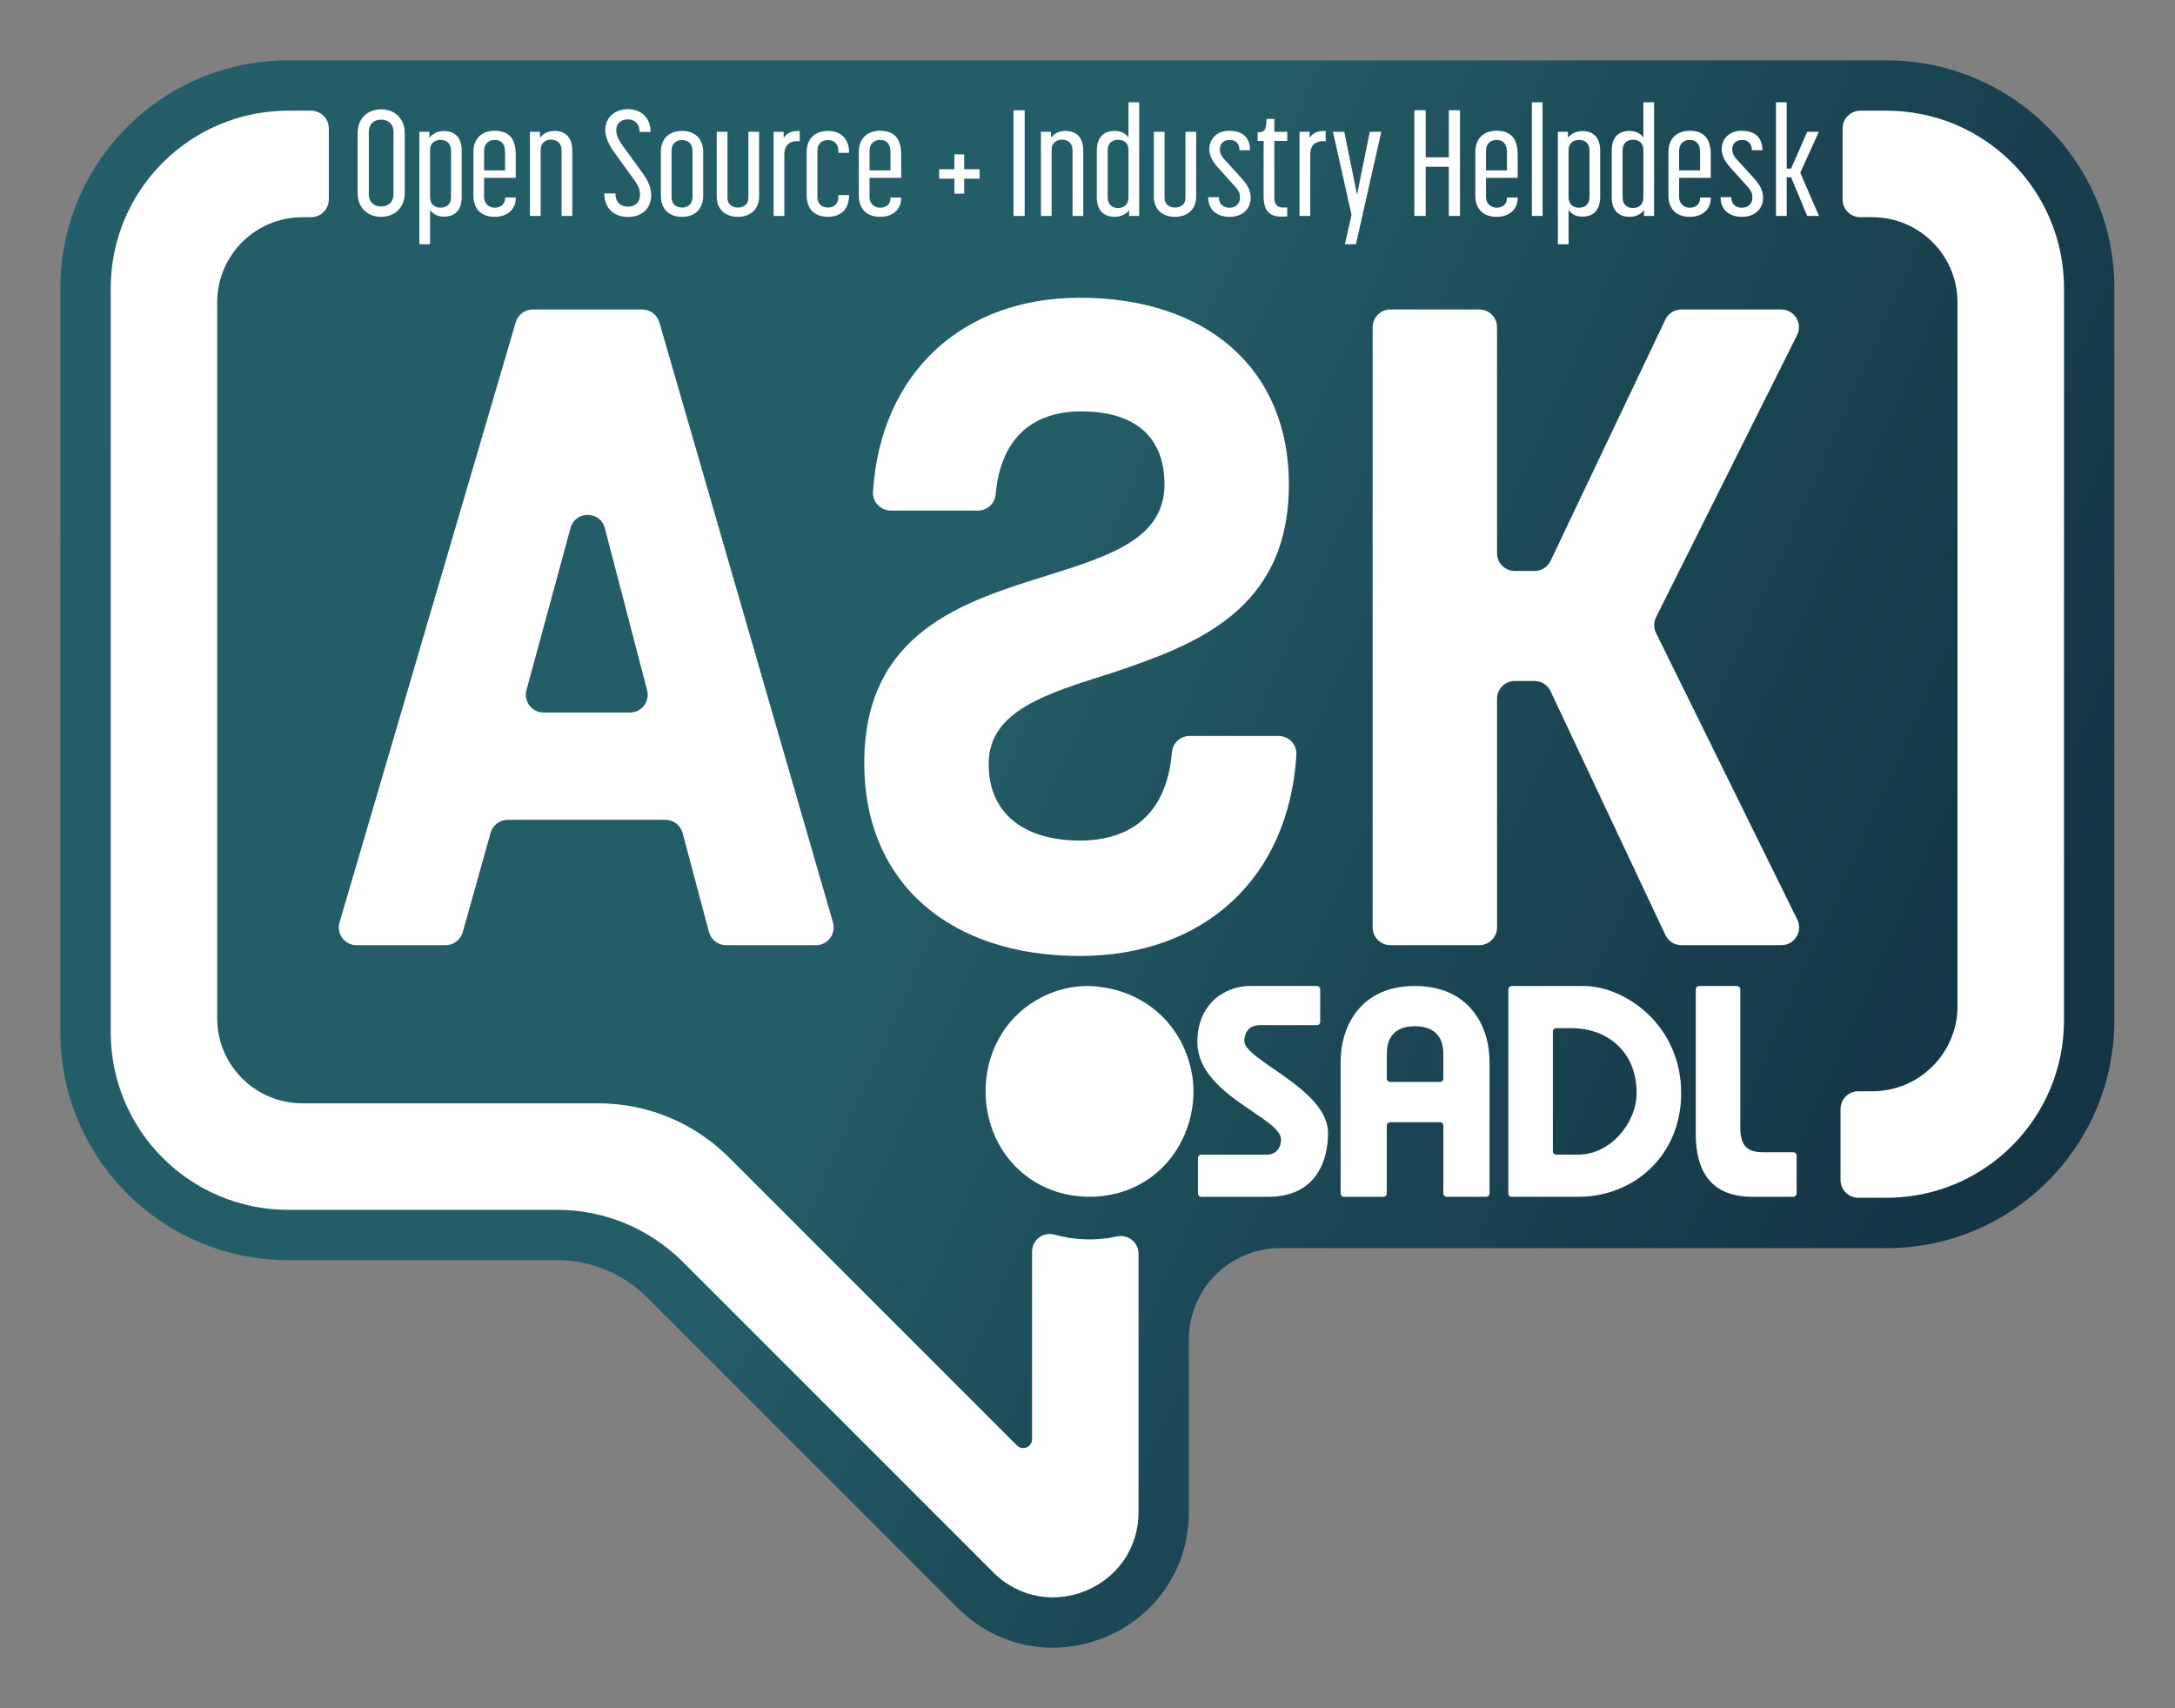
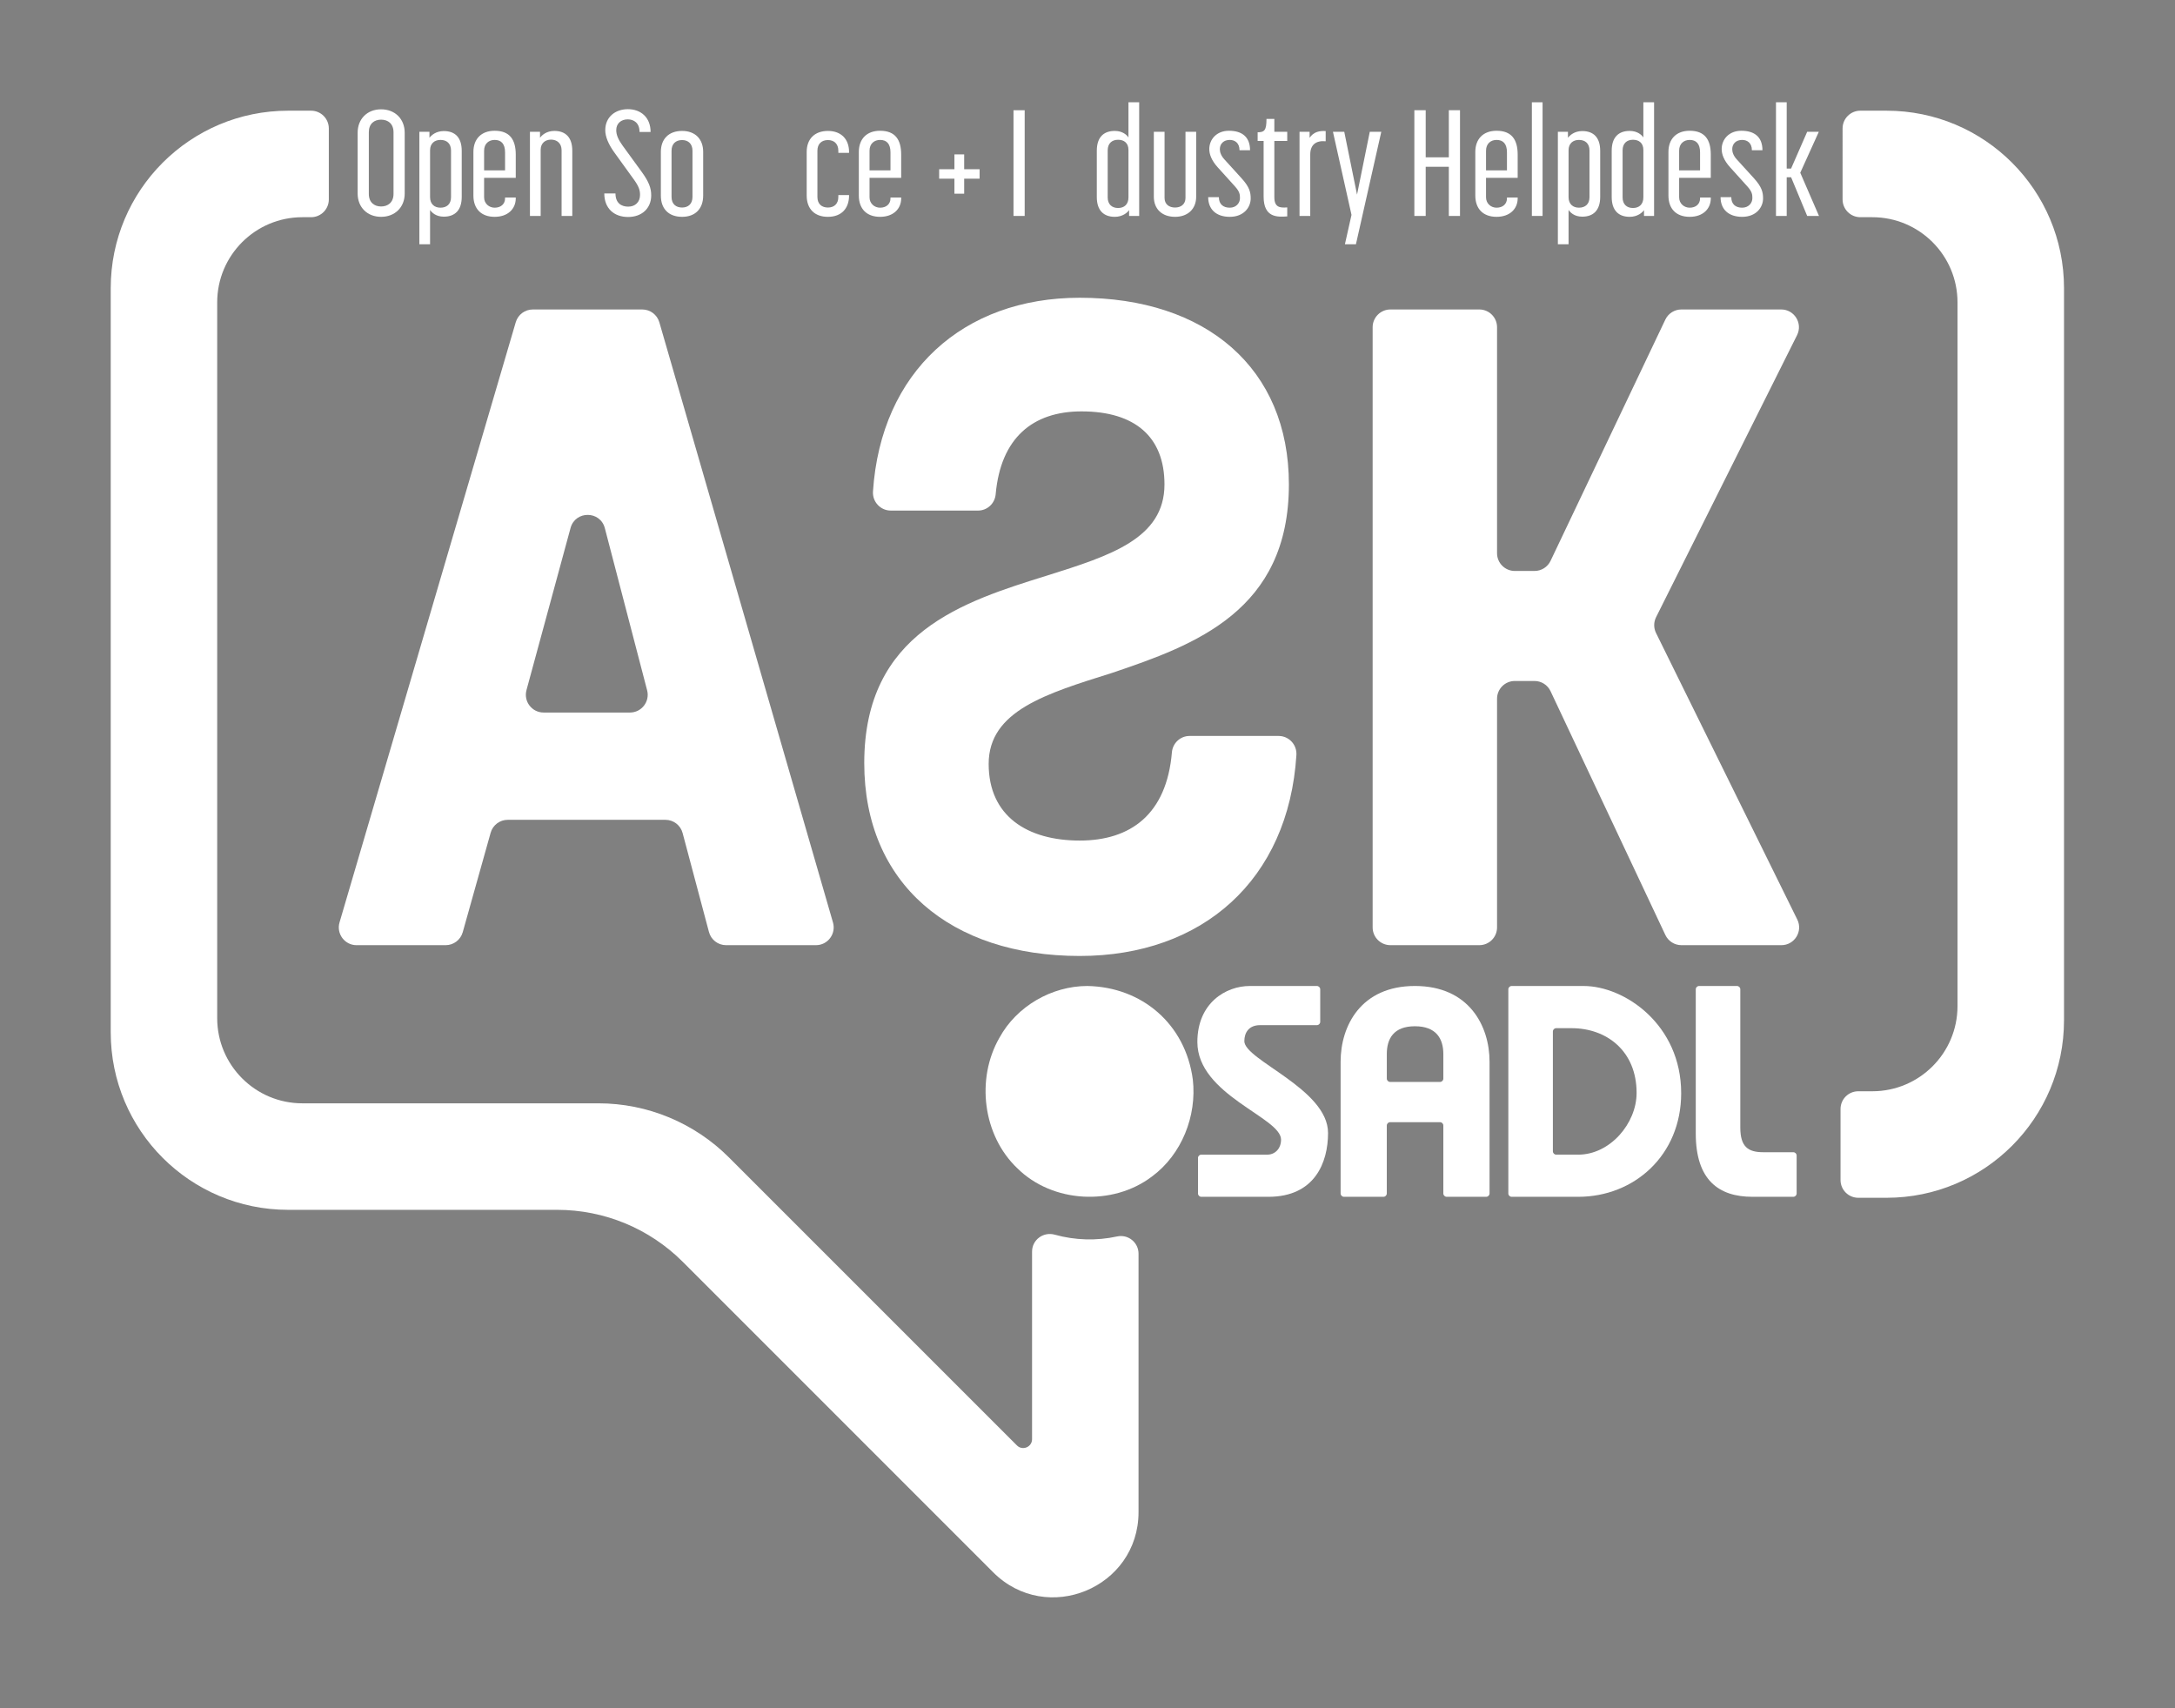
<svg xmlns="http://www.w3.org/2000/svg" width="180" height="141.365" viewBox="0 0 135 106.024" version="1.2" id="svg232">
  <rect x="0" y="0" width="135" height="106.024" fill="#808080" stroke="none" />
  <defs id="defs149">
    <clipPath id="clip1">
      <path d="M 64,83 H 363 V 315 H 64 Z m 0,0" id="path2" />
    </clipPath>
    <clipPath id="clip2">
-       <path d="M 325.988,83.957 H 97.996 c -18.246,0 -33.039,14.789 -33.039,33.035 v 107.906 c 0,18.246 14.793,33.035 33.039,33.035 h 39.016 c 4.891,0 9.578,1.945 13.039,5.402 l 45.012,45.016 c 3.727,3.727 8.633,5.777 13.809,5.777 4.984,0 9.938,-1.953 13.586,-5.359 3.969,-3.711 6.156,-8.793 6.156,-14.316 l -0.004,-25.023 c 0,-7.312 5.93,-13.242 13.242,-13.242 h 87.938 c 18.246,0 33.035,-14.793 33.035,-33.039 V 116.992 c 0,-18.246 -14.789,-33.035 -33.035,-33.035 z m 0,0" id="path5" />
-     </clipPath>
+       </clipPath>
    <linearGradient id="linear0" gradientUnits="userSpaceOnUse" x1="-0.03" y1="0" x2="0.831" y2="0" gradientTransform="matrix(387.108,176.642,-176.642,387.108,68.748,106.831)">
      <stop offset="0" style="stop-color:rgb(14.005%,36.769%,40.836%);stop-opacity:1;" id="stop8" />
      <stop offset="0.25" style="stop-color:rgb(13.725%,36.47%,40.784%);stop-opacity:1;" id="stop10" />
      <stop offset="0.375" style="stop-color:rgb(13.725%,36.47%,40.784%);stop-opacity:1;" id="stop12" />
      <stop offset="0.406" style="stop-color:rgb(13.725%,36.47%,40.784%);stop-opacity:1;" id="stop14" />
      <stop offset="0.422" style="stop-color:rgb(13.725%,36.47%,40.784%);stop-opacity:1;" id="stop16" />
      <stop offset="0.43" style="stop-color:rgb(13.956%,36.105%,40.289%);stop-opacity:1;" id="stop18" />
      <stop offset="0.438" style="stop-color:rgb(13.725%,36.078%,39.999%);stop-opacity:1;" id="stop20" />
      <stop offset="0.445" style="stop-color:rgb(13.93%,35.776%,40.016%);stop-opacity:1;" id="stop22" />
      <stop offset="0.453" style="stop-color:rgb(13.582%,35.231%,39.412%);stop-opacity:1;" id="stop24" />
      <stop offset="0.461" style="stop-color:rgb(13.666%,34.933%,39.423%);stop-opacity:1;" id="stop26" />
      <stop offset="0.469" style="stop-color:rgb(13.318%,34.398%,38.976%);stop-opacity:1;" id="stop28" />
      <stop offset="0.477" style="stop-color:rgb(13.297%,34.076%,38.553%);stop-opacity:1;" id="stop30" />
      <stop offset="0.484" style="stop-color:rgb(12.941%,33.725%,38.431%);stop-opacity:1;" id="stop32" />
      <stop offset="0.492" style="stop-color:rgb(12.91%,33.694%,38.181%);stop-opacity:1;" id="stop34" />
      <stop offset="0.5" style="stop-color:rgb(12.64%,33.342%,37.784%);stop-opacity:1;" id="stop36" />
      <stop offset="0.508" style="stop-color:rgb(12.517%,32.878%,37.891%);stop-opacity:1;" id="stop38" />
      <stop offset="0.516" style="stop-color:rgb(12.349%,32.678%,37.273%);stop-opacity:1;" id="stop40" />
      <stop offset="0.523" style="stop-color:rgb(12.329%,32.365%,36.859%);stop-opacity:1;" id="stop42" />
      <stop offset="0.531" style="stop-color:rgb(12.164%,32.053%,37.033%);stop-opacity:1;" id="stop44" />
      <stop offset="0.539" style="stop-color:rgb(12.184%,31.602%,36.696%);stop-opacity:1;" id="stop46" />
      <stop offset="0.547" style="stop-color:rgb(11.975%,31.544%,36.157%);stop-opacity:1;" id="stop48" />
      <stop offset="0.555" style="stop-color:rgb(11.859%,31.099%,36.113%);stop-opacity:1;" id="stop50" />
      <stop offset="0.562" style="stop-color:rgb(11.836%,30.794%,35.849%);stop-opacity:1;" id="stop52" />
      <stop offset="0.57" style="stop-color:rgb(11.559%,30.161%,35.205%);stop-opacity:1;" id="stop54" />
      <stop offset="0.578" style="stop-color:rgb(11.372%,29.803%,34.901%);stop-opacity:1;" id="stop56" />
      <stop offset="0.586" style="stop-color:rgb(11.536%,29.861%,34.943%);stop-opacity:1;" id="stop58" />
      <stop offset="0.594" style="stop-color:rgb(11.284%,29.536%,34.566%);stop-opacity:1;" id="stop60" />
      <stop offset="0.602" style="stop-color:rgb(11.215%,28.976%,34.45%);stop-opacity:1;" id="stop62" />
      <stop offset="0.609" style="stop-color:rgb(11.238%,28.944%,34.047%);stop-opacity:1;" id="stop64" />
      <stop offset="0.617" style="stop-color:rgb(11.192%,28.682%,34.19%);stop-opacity:1;" id="stop66" />
      <stop offset="0.625" style="stop-color:rgb(11.15%,28.099%,33.54%);stop-opacity:1;" id="stop68" />
      <stop offset="0.633" style="stop-color:rgb(10.904%,28.174%,33.226%);stop-opacity:1;" id="stop70" />
      <stop offset="0.641" style="stop-color:rgb(10.901%,27.788%,33.302%);stop-opacity:1;" id="stop72" />
      <stop offset="0.648" style="stop-color:rgb(10.814%,27.344%,32.855%);stop-opacity:1;" id="stop74" />
      <stop offset="0.656" style="stop-color:rgb(10.588%,27.058%,32.549%);stop-opacity:1;" id="stop76" />
      <stop offset="0.664" style="stop-color:rgb(10.612%,26.91%,32.423%);stop-opacity:1;" id="stop78" />
      <stop offset="0.672" style="stop-color:rgb(10.307%,26.451%,31.999%);stop-opacity:1;" id="stop80" />
      <stop offset="0.68" style="stop-color:rgb(10.196%,26.274%,31.764%);stop-opacity:1;" id="stop82" />
      <stop offset="0.688" style="stop-color:rgb(10.289%,26.172%,31.621%);stop-opacity:1;" id="stop84" />
      <stop offset="0.695" style="stop-color:rgb(10.291%,25.804%,31.691%);stop-opacity:1;" id="stop86" />
      <stop offset="0.703" style="stop-color:rgb(10.052%,25.876%,31.264%);stop-opacity:1;" id="stop88" />
      <stop offset="0.711" style="stop-color:rgb(9.99%,25.359%,31.27%);stop-opacity:1;" id="stop90" />
      <stop offset="0.719" style="stop-color:rgb(9.972%,25.085%,30.896%);stop-opacity:1;" id="stop92" />
      <stop offset="0.727" style="stop-color:rgb(9.804%,24.706%,30.588%);stop-opacity:1;" id="stop94" />
      <stop offset="0.734" style="stop-color:rgb(9.718%,24.527%,30.295%);stop-opacity:1;" id="stop96" />
      <stop offset="0.742" style="stop-color:rgb(9.412%,24.313%,30.196%);stop-opacity:1;" id="stop98" />
      <stop offset="0.75" style="stop-color:rgb(9.491%,24.243%,29.945%);stop-opacity:1;" id="stop100" />
      <stop offset="0.758" style="stop-color:rgb(9.436%,23.747%,29.828%);stop-opacity:1;" id="stop102" />
      <stop offset="0.766" style="stop-color:rgb(9.201%,23.814%,29.532%);stop-opacity:1;" id="stop104" />
      <stop offset="0.773" style="stop-color:rgb(9.207%,23.47%,29.597%);stop-opacity:1;" id="stop106" />
      <stop offset="0.781" style="stop-color:rgb(9.218%,23.43%,29.222%);stop-opacity:1;" id="stop108" />
      <stop offset="0.789" style="stop-color:rgb(9.129%,23.064%,29.053%);stop-opacity:1;" id="stop110" />
      <stop offset="0.797" style="stop-color:rgb(8.937%,23.009%,28.696%);stop-opacity:1;" id="stop112" />
      <stop offset="0.805" style="stop-color:rgb(8.905%,22.791%,28.824%);stop-opacity:1;" id="stop114" />
      <stop offset="0.812" style="stop-color:rgb(8.665%,22.264%,28.241%);stop-opacity:1;" id="stop116" />
      <stop offset="0.82" style="stop-color:rgb(8.627%,21.96%,28.235%);stop-opacity:1;" id="stop118" />
      <stop offset="0.828" style="stop-color:rgb(8.484%,21.883%,27.953%);stop-opacity:1;" id="stop120" />
      <stop offset="0.836" style="stop-color:rgb(8.235%,21.568%,27.843%);stop-opacity:1;" id="stop122" />
      <stop offset="0.844" style="stop-color:rgb(8.247%,21.367%,27.483%);stop-opacity:1;" id="stop124" />
      <stop offset="0.852" style="stop-color:rgb(8.235%,21.176%,27.451%);stop-opacity:1;" id="stop126" />
      <stop offset="0.859" style="stop-color:rgb(7.979%,20.97%,26.971%);stop-opacity:1;" id="stop128" />
      <stop offset="0.875" style="stop-color:rgb(7.843%,20.784%,26.666%);stop-opacity:1;" id="stop130" />
      <stop offset="0.891" style="stop-color:rgb(7.959%,20.721%,26.73%);stop-opacity:1;" id="stop132" />
      <stop offset="0.906" style="stop-color:rgb(7.942%,20.476%,26.387%);stop-opacity:1;" id="stop134" />
      <stop offset="0.922" style="stop-color:rgb(7.922%,20.229%,26.147%);stop-opacity:1;" id="stop136" />
      <stop offset="0.938" style="stop-color:rgb(7.706%,20.024%,26.283%);stop-opacity:1;" id="stop138" />
      <stop offset="0.953" style="stop-color:rgb(7.668%,19.54%,25.806%);stop-opacity:1;" id="stop140" />
      <stop offset="0.969" style="stop-color:rgb(7.5%,19.191%,25.426%);stop-opacity:1;" id="stop142" />
      <stop offset="0.984" style="stop-color:rgb(7.451%,18.823%,25.098%);stop-opacity:1;" id="stop144" />
      <stop offset="1" style="stop-color:rgb(7.463%,18.718%,24.857%);stop-opacity:1;" id="stop146" />
    </linearGradient>
  </defs>
  <g id="surface2665" transform="matrix(0.428,0,0,0.428,-24.054,-32.187)">
    <g clip-path="url(#clip1)" clip-rule="nonzero" id="g155">
      <g clip-path="url(#clip2)" clip-rule="nonzero" id="g153">
        <path style="fill:url(#linear0);fill-rule:nonzero;stroke:none" d="M 116.293,-28.539 -21.973,274.461 311.492,426.625 l 138.262,-303 z m 0,0" id="path151" />
      </g>
    </g>
    <path style="fill:#ffffff;fill-opacity:1;fill-rule:nonzero;stroke:none" d="m 109.688,94.383 c 0,-1.238 0.773,-1.828 1.781,-1.828 1.004,0 1.801,0.59 1.801,1.828 v 8.937 c 0,1.238 -0.82,1.824 -1.801,1.824 -0.984,0 -1.781,-0.586 -1.781,-1.824 z m 1.781,12.262 c 2.008,0 3.422,-1.391 3.422,-3.371 v -8.828 c 0,-2 -1.414,-3.391 -3.422,-3.391 -2.012,0 -3.402,1.391 -3.402,3.391 v 8.828 c 0,1.98 1.391,3.371 3.402,3.371" id="path157" />
    <path style="fill:#ffffff;fill-opacity:1;fill-rule:nonzero;stroke:none" d="m 118.57,96.992 c 0,-1 0.664,-1.5 1.508,-1.5 0.914,0 1.531,0.52 1.531,1.543 v 6.762 c 0,1 -0.617,1.523 -1.531,1.523 -0.867,0 -1.508,-0.523 -1.508,-1.523 z m 0,8.652 c 0.23,0.348 0.824,0.977 1.988,0.977 1.621,0 2.602,-0.934 2.602,-2.867 v -6.676 c 0,-1.957 -0.98,-2.871 -2.602,-2.871 -1.141,0 -1.828,0.633 -2.078,0.98 v -0.871 h -1.461 V 110.625 h 1.551 z m 0,0" id="path159" />
    <path style="fill:#ffffff;fill-opacity:1;fill-rule:nonzero;stroke:none" d="m 126.406,97.059 c 0,-1.047 0.707,-1.566 1.531,-1.566 0.934,0 1.508,0.543 1.508,1.805 v 2.609 h -3.039 z m 1.531,9.586 c 1.938,0 3.059,-1.176 3.059,-2.672 v -0.133 h -1.551 v 0.133 c 0,0.824 -0.621,1.348 -1.508,1.348 -0.801,0 -1.531,-0.59 -1.531,-1.504 v -2.824 h 4.59 v -3.371 c 0,-2.195 -0.891,-3.457 -3.059,-3.457 -1.965,0 -3.082,1.219 -3.082,3.066 v 6.328 c 0,1.91 1.117,3.086 3.082,3.086" id="path161" />
    <path style="fill:#ffffff;fill-opacity:1;fill-rule:nonzero;stroke:none" d="m 134.609,96.926 c 0,-0.957 0.66,-1.477 1.504,-1.477 0.848,0 1.531,0.52 1.531,1.543 v 9.523 h 1.551 v -9.457 c 0,-1.938 -0.98,-2.871 -2.602,-2.871 -1.141,0 -1.828,0.629 -2.078,1 v -0.871 h -1.461 v 12.199 h 1.555 z m 0,0" id="path163" />
    <path style="fill:#ffffff;fill-opacity:1;fill-rule:nonzero;stroke:none" d="m 147.309,105.168 c -1.008,0 -1.852,-0.523 -1.852,-1.914 h -1.621 c 0,2.195 1.441,3.414 3.449,3.414 2.008,0 3.355,-1.262 3.355,-3.133 0,-1.062 -0.344,-1.977 -1.348,-3.367 l -2.832,-3.895 c -0.57,-0.805 -0.891,-1.48 -0.891,-2.195 0,-1 0.73,-1.566 1.668,-1.566 0.891,0 1.711,0.523 1.711,1.824 h 1.602 c 0,-2.129 -1.441,-3.301 -3.289,-3.301 -1.852,0 -3.285,1.152 -3.285,3.043 0,0.934 0.453,2.023 1.273,3.172 l 2.812,3.895 c 0.797,1.09 0.957,1.633 0.957,2.328 0,1.043 -0.707,1.695 -1.711,1.695" id="path165" />
    <path style="fill:#ffffff;fill-opacity:1;fill-rule:nonzero;stroke:none" d="m 153.59,97.059 c 0,-1 0.613,-1.547 1.531,-1.547 0.887,0 1.504,0.547 1.504,1.547 v 6.695 c 0,1.043 -0.641,1.543 -1.504,1.543 -0.891,0 -1.531,-0.5 -1.531,-1.543 z m 1.531,9.586 c 1.914,0 3.055,-1.176 3.055,-3.086 v -6.328 c 0,-1.848 -1.141,-3.043 -3.055,-3.043 -1.965,0 -3.082,1.195 -3.082,3.043 v 6.328 c 0,1.91 1.117,3.086 3.082,3.086" id="path167" />
-     <path style="fill:#ffffff;fill-opacity:1;fill-rule:nonzero;stroke:none" d="m 163.227,106.645 c 1.852,0 3.059,-1.152 3.059,-2.914 v -9.414 h -1.551 v 9.59 c 0,0.914 -0.664,1.391 -1.508,1.391 -0.867,0 -1.527,-0.477 -1.527,-1.391 v -9.59 h -1.555 v 9.414 c 0,1.762 1.164,2.914 3.082,2.914" id="path169" />
-     <path style="fill:#ffffff;fill-opacity:1;fill-rule:nonzero;stroke:none" d="m 169.945,97.602 c 0,-1.457 0.891,-2.047 2.234,-1.914 v -1.48 c -0.863,-0.062 -1.754,0.109 -2.328,0.98 v -0.871 h -1.461 v 12.199 h 1.555 z m 0,0" id="path171" />
    <path style="fill:#ffffff;fill-opacity:1;fill-rule:nonzero;stroke:none" d="m 176.27,106.645 c 1.918,0 3.062,-1.176 3.062,-3.086 v -0.066 h -1.555 v 0.262 c 0,1.043 -0.641,1.543 -1.508,1.543 -0.891,0 -1.527,-0.5 -1.527,-1.543 v -6.695 c 0,-1 0.613,-1.547 1.527,-1.547 0.891,0 1.508,0.547 1.508,1.547 v 0.305 h 1.555 v -0.133 c 0,-1.848 -1.145,-3.043 -3.062,-3.043 -1.961,0 -3.082,1.195 -3.082,3.043 v 6.328 c 0,1.91 1.121,3.086 3.082,3.086" id="path173" />
    <path style="fill:#ffffff;fill-opacity:1;fill-rule:nonzero;stroke:none" d="m 182.301,97.059 c 0,-1.047 0.707,-1.566 1.531,-1.566 0.938,0 1.508,0.543 1.508,1.805 v 2.609 h -3.039 z m 1.531,9.586 c 1.941,0 3.059,-1.176 3.059,-2.672 v -0.133 h -1.551 v 0.133 c 0,0.824 -0.617,1.348 -1.508,1.348 -0.801,0 -1.531,-0.59 -1.531,-1.504 v -2.824 h 4.59 v -3.371 c 0,-2.195 -0.891,-3.457 -3.059,-3.457 -1.965,0 -3.082,1.219 -3.082,3.066 v 6.328 c 0,1.91 1.117,3.086 3.082,3.086" id="path175" />
    <path style="fill:#ffffff;fill-opacity:1;fill-rule:nonzero;stroke:none" d="m 194.613,103.289 h 1.414 v -2.176 h 2.238 v -1.371 h -2.238 v -2.152 h -1.414 v 2.152 h -2.215 v 1.371 h 2.215 z m 0,0" id="path177" />
    <path style="fill:#ffffff;fill-opacity:1;fill-rule:nonzero;stroke:none" d="m 204.801,91.188 h -1.621 v 15.328 h 1.621 z m 0,0" id="path179" />
-     <path style="fill:#ffffff;fill-opacity:1;fill-rule:nonzero;stroke:none" d="m 208.707,96.926 c 0,-0.957 0.664,-1.477 1.508,-1.477 0.844,0 1.527,0.52 1.527,1.543 v 9.523 h 1.555 v -9.457 c 0,-1.938 -0.984,-2.871 -2.605,-2.871 -1.141,0 -1.824,0.629 -2.074,1 v -0.871 h -1.461 v 12.199 h 1.551 z m 0,0" id="path181" />
    <path style="fill:#ffffff;fill-opacity:1;fill-rule:nonzero;stroke:none" d="m 216.84,97.012 c 0,-1.02 0.617,-1.543 1.508,-1.543 0.891,0 1.504,0.5 1.504,1.477 v 6.875 c 0,1.02 -0.613,1.543 -1.504,1.543 -0.891,0 -1.508,-0.523 -1.508,-1.543 z m 1.027,9.633 c 1.141,0 1.848,-0.629 2.078,-0.977 v 0.848 h 1.461 V 90.035 h -1.555 v 5.109 c -0.203,-0.348 -0.844,-0.957 -1.984,-0.957 -1.602,0 -2.605,0.91 -2.605,2.871 v 6.719 c 0,1.953 1.004,2.867 2.605,2.867" id="path183" />
    <path style="fill:#ffffff;fill-opacity:1;fill-rule:nonzero;stroke:none" d="m 226.613,106.645 c 1.852,0 3.059,-1.152 3.059,-2.914 v -9.414 h -1.551 v 9.59 c 0,0.914 -0.664,1.391 -1.508,1.391 -0.867,0 -1.527,-0.477 -1.527,-1.391 v -9.59 h -1.555 v 9.414 c 0,1.762 1.164,2.914 3.082,2.914" id="path185" />
    <path style="fill:#ffffff;fill-opacity:1;fill-rule:nonzero;stroke:none" d="m 234.543,105.32 c -0.938,0 -1.578,-0.5 -1.578,-1.523 h -1.551 c 0,1.762 1.164,2.848 3.129,2.848 2.031,0 3.035,-1.367 3.035,-2.672 0,-0.895 -0.184,-1.652 -1.281,-2.871 l -2.531,-2.785 c -0.48,-0.52 -0.664,-1.043 -0.664,-1.477 0,-0.805 0.57,-1.348 1.441,-1.348 0.75,0 1.414,0.453 1.414,1.5 h 1.527 c 0,-1.871 -1.094,-2.828 -3.059,-2.828 -1.824,0 -2.852,1.285 -2.852,2.652 0,0.719 0.297,1.633 1.23,2.656 l 2.512,2.781 c 0.66,0.738 0.707,1.152 0.707,1.676 0,0.715 -0.547,1.391 -1.48,1.391" id="path187" />
    <path style="fill:#ffffff;fill-opacity:1;fill-rule:nonzero;stroke:none" d="m 239.453,103.711 c 0,3.066 1.988,2.977 3.426,2.871 v -1.305 c -1.074,0.086 -1.871,0 -1.871,-1.48 v -8.152 h 1.871 v -1.328 h -1.871 v -1.871 h -1.141 c 0,1.633 -0.277,1.938 -1.281,1.938 v 1.262 h 0.867 z m 0,0" id="path189" />
    <path style="fill:#ffffff;fill-opacity:1;fill-rule:nonzero;stroke:none" d="m 246.215,97.602 c 0,-1.457 0.891,-2.047 2.238,-1.914 v -1.48 c -0.871,-0.062 -1.758,0.109 -2.332,0.98 v -0.871 h -1.461 v 12.199 h 1.555 z m 0,0" id="path191" />
    <path style="fill:#ffffff;fill-opacity:1;fill-rule:nonzero;stroke:none" d="m 251.242,110.625 h 1.598 l 3.676,-16.309 h -1.668 L 253,103.426 251.148,94.316 h -1.641 l 2.691,12.047 z m 0,0" id="path193" />
    <path style="fill:#ffffff;fill-opacity:1;fill-rule:nonzero;stroke:none" d="m 262.957,99.383 h 3.355 v 7.133 h 1.621 V 91.188 h -1.621 v 6.824 h -3.355 V 91.188 h -1.645 v 15.328 h 1.645 z m 0,0" id="path195" />
    <path style="fill:#ffffff;fill-opacity:1;fill-rule:nonzero;stroke:none" d="m 271.707,97.059 c 0,-1.047 0.707,-1.566 1.527,-1.566 0.938,0 1.508,0.543 1.508,1.805 v 2.609 h -3.035 z m 1.527,9.586 c 1.941,0 3.062,-1.176 3.062,-2.672 v -0.133 h -1.555 v 0.133 c 0,0.824 -0.617,1.348 -1.508,1.348 -0.797,0 -1.527,-0.59 -1.527,-1.504 v -2.824 h 4.59 v -3.371 c 0,-2.195 -0.891,-3.457 -3.062,-3.457 -1.961,0 -3.082,1.219 -3.082,3.066 v 6.328 c 0,1.91 1.121,3.086 3.082,3.086" id="path197" />
    <path style="fill:#ffffff;fill-opacity:1;fill-rule:nonzero;stroke:none" d="m 279.906,90.035 h -1.551 v 16.48 h 1.551 z m 0,0" id="path199" />
    <path style="fill:#ffffff;fill-opacity:1;fill-rule:nonzero;stroke:none" d="m 283.676,96.992 c 0,-1 0.66,-1.5 1.504,-1.5 0.914,0 1.531,0.52 1.531,1.543 v 6.762 c 0,1 -0.617,1.523 -1.531,1.523 -0.863,0 -1.504,-0.523 -1.504,-1.523 z m 0,8.652 c 0.23,0.348 0.82,0.977 1.984,0.977 1.621,0 2.602,-0.934 2.602,-2.867 v -6.676 c 0,-1.957 -0.98,-2.871 -2.602,-2.871 -1.141,0 -1.824,0.633 -2.074,0.98 V 94.316 H 282.125 V 110.625 h 1.551 z m 0,0" id="path201" />
    <path style="fill:#ffffff;fill-opacity:1;fill-rule:nonzero;stroke:none" d="m 291.512,97.012 c 0,-1.02 0.613,-1.543 1.504,-1.543 0.891,0 1.508,0.5 1.508,1.477 v 6.875 c 0,1.02 -0.617,1.543 -1.508,1.543 -0.891,0 -1.504,-0.523 -1.504,-1.543 z m 1.023,9.633 c 1.145,0 1.852,-0.629 2.082,-0.977 v 0.848 h 1.461 V 90.035 h -1.555 v 5.109 c -0.207,-0.348 -0.844,-0.957 -1.988,-0.957 -1.594,0 -2.602,0.91 -2.602,2.871 v 6.719 c 0,1.953 1.008,2.867 2.602,2.867" id="path203" />
    <path style="fill:#ffffff;fill-opacity:1;fill-rule:nonzero;stroke:none" d="m 299.711,97.059 c 0,-1.047 0.707,-1.566 1.531,-1.566 0.934,0 1.504,0.543 1.504,1.805 v 2.609 h -3.035 z m 1.531,9.586 c 1.941,0 3.059,-1.176 3.059,-2.672 v -0.133 h -1.555 v 0.133 c 0,0.824 -0.613,1.348 -1.504,1.348 -0.801,0 -1.531,-0.59 -1.531,-1.504 v -2.824 h 4.59 v -3.371 c 0,-2.195 -0.891,-3.457 -3.059,-3.457 -1.965,0 -3.082,1.219 -3.082,3.066 v 6.328 c 0,1.91 1.117,3.086 3.082,3.086" id="path205" />
    <path style="fill:#ffffff;fill-opacity:1;fill-rule:nonzero;stroke:none" d="m 308.848,105.32 c -0.938,0 -1.574,-0.5 -1.574,-1.523 h -1.555 c 0,1.762 1.164,2.848 3.129,2.848 2.031,0 3.035,-1.367 3.035,-2.672 0,-0.895 -0.184,-1.652 -1.277,-2.871 l -2.535,-2.785 c -0.48,-0.52 -0.66,-1.043 -0.66,-1.477 0,-0.805 0.57,-1.348 1.438,-1.348 0.754,0 1.414,0.453 1.414,1.5 h 1.531 c 0,-1.871 -1.094,-2.828 -3.059,-2.828 -1.828,0 -2.855,1.285 -2.855,2.652 0,0.719 0.297,1.633 1.234,2.656 l 2.508,2.781 c 0.664,0.738 0.711,1.152 0.711,1.676 0,0.715 -0.551,1.391 -1.484,1.391" id="path207" />
    <path style="fill:#ffffff;fill-opacity:1;fill-rule:nonzero;stroke:none" d="m 315.312,100.906 h 0.637 l 2.332,5.609 h 1.711 l -2.715,-6.262 2.691,-5.938 h -1.688 l -2.332,5.328 h -0.637 v -9.609 h -1.555 v 16.48 h 1.555 z m 0,0" id="path209" />
    <path style="fill:#ffffff;fill-opacity:1;fill-rule:nonzero;stroke:none" d="m 296.359,166.988 c -0.355,-0.723 -0.352,-1.57 0.008,-2.289 l 20.445,-40.895 c 0.855,-1.711 -0.387,-3.727 -2.301,-3.727 h -14.477 c -0.992,0 -1.898,0.574 -2.324,1.469 l -16.645,34.98 c -0.426,0.898 -1.332,1.469 -2.324,1.469 h -2.863 c -1.418,0 -2.574,-1.152 -2.574,-2.574 v -32.77 c 0,-1.418 -1.148,-2.574 -2.57,-2.574 h -12.898 c -1.418,0 -2.574,1.156 -2.574,2.574 v 87.031 c 0,1.422 1.156,2.574 2.574,2.574 h 12.898 c 1.422,0 2.57,-1.152 2.57,-2.574 v -33.16 c 0,-1.422 1.156,-2.574 2.574,-2.574 h 2.855 c 0.996,0 1.902,0.574 2.328,1.477 l 16.652,35.355 c 0.426,0.898 1.332,1.477 2.328,1.477 h 14.496 c 1.906,0 3.152,-2.004 2.309,-3.715 z m 0,0" id="path211" />
    <path style="fill:#ffffff;fill-opacity:1;fill-rule:nonzero;stroke:none" d="m 185.379,149.238 h 12.664 c 1.332,0 2.434,-1.031 2.551,-2.359 0.73,-8.184 5.383,-12.023 12.453,-12.023 7.711,0 12.027,3.66 12.027,10.59 0,7.844 -7.844,10.328 -16.996,13.207 -12.16,3.789 -26.543,8.234 -26.543,27.191 0,17.523 12.551,27.98 31.246,27.98 17.809,0 30.281,-11.031 31.426,-29.137 0.094,-1.492 -1.082,-2.766 -2.578,-2.766 h -12.918 c -1.34,0 -2.445,1.039 -2.559,2.375 -0.766,9.008 -6.008,12.793 -13.371,12.793 -7.582,0 -13.203,-3.531 -13.203,-11.113 0,-7.715 8.367,-10.199 17.91,-13.203 12.031,-4.055 25.629,-9.023 25.629,-27.328 0,-16.867 -12.027,-27.066 -30.336,-27.066 -16.898,0 -28.84,10.75 -29.98,28.094 -0.098,1.492 1.086,2.766 2.578,2.766" id="path213" />
    <path style="fill:#ffffff;fill-opacity:1;fill-rule:nonzero;stroke:none" d="m 132.551,175.273 6.391,-23.508 c 0.691,-2.547 4.309,-2.527 4.973,0.023 l 6.133,23.512 c 0.426,1.629 -0.805,3.223 -2.488,3.223 h -12.523 c -1.695,0 -2.93,-1.609 -2.484,-3.25 m -24.641,36.984 h 12.918 c 1.152,0 2.164,-0.77 2.477,-1.879 l 4.047,-14.418 c 0.309,-1.109 1.324,-1.879 2.477,-1.879 h 22.875 c 1.164,0 2.188,0.785 2.488,1.914 l 3.82,14.348 c 0.297,1.129 1.316,1.914 2.484,1.914 h 13.035 c 1.711,0 2.945,-1.645 2.469,-3.289 L 151.82,121.938 c -0.32,-1.102 -1.328,-1.859 -2.473,-1.859 h -15.883 c -1.141,0 -2.148,0.754 -2.469,1.852 l -25.555,87.027 c -0.484,1.648 0.754,3.301 2.469,3.301" id="path215" />
    <path style="fill:#ffffff;fill-opacity:1;fill-rule:nonzero;stroke:none" d="m 213.887,218.176 c -5.184,0.008 -10.246,2.938 -12.742,7.496 -3.43,5.957 -2.43,14.164 2.59,18.934 5.082,5.047 13.855,5.512 19.527,1.195 4.316,-3.184 6.527,-8.781 5.922,-14.066 -1.074,-8.055 -7.383,-13.414 -15.297,-13.559" id="path217" />
    <path style="fill:#ffffff;fill-opacity:1;fill-rule:nonzero;stroke:none" d="m 236.656,226.172 c 0,-1.27 0.695,-2.316 2.266,-2.316 h 8.254 c 0.266,0 0.484,-0.219 0.484,-0.484 v -4.711 c 0,-0.266 -0.219,-0.484 -0.484,-0.484 h -9.734 c -3.449,0 -7.598,2.449 -7.598,8.125 0,7.684 12.137,10.918 12.137,14.148 0,1.312 -0.871,2.184 -2.008,2.184 h -9.555 c -0.27,0 -0.484,0.215 -0.484,0.484 v 5.141 c 0,0.27 0.215,0.488 0.484,0.488 h 9.73 c 6.727,0 8.648,-4.977 8.648,-9.258 0,-6.379 -12.141,-10.57 -12.141,-13.316" id="path219" />
    <path style="fill:#ffffff;fill-opacity:1;fill-rule:nonzero;stroke:none" d="m 265.516,231.605 c 0,0.266 -0.215,0.484 -0.484,0.484 h -7.227 c -0.27,0 -0.488,-0.219 -0.488,-0.484 v -3.555 c 0,-2.23 0.988,-4.035 4.078,-4.035 3.09,0 4.121,1.805 4.121,4.035 z m -4.121,-13.43 c -7.812,0 -10.777,5.754 -10.777,10.992 v 19.09 c 0,0.27 0.219,0.488 0.484,0.488 h 5.73 c 0.27,0 0.484,-0.219 0.484,-0.488 v -9.848 c 0,-0.266 0.219,-0.484 0.488,-0.484 h 7.227 c 0.27,0 0.484,0.219 0.484,0.484 v 9.848 c 0,0.27 0.219,0.488 0.488,0.488 h 5.727 c 0.27,0 0.488,-0.219 0.488,-0.488 v -19.09 c 0,-5.238 -3.008,-10.992 -10.824,-10.992" id="path221" />
    <path style="fill:#ffffff;fill-opacity:1;fill-rule:nonzero;stroke:none" d="m 285.074,242.633 h -3.188 c -0.27,0 -0.484,-0.219 -0.484,-0.488 v -17.367 c 0,-0.27 0.215,-0.484 0.484,-0.484 h 2.223 c 5.109,0 9.434,3.32 9.434,9.387 0,4.414 -3.844,8.953 -8.469,8.953 m 0.785,-24.457 h -10.434 c -0.27,0 -0.484,0.219 -0.484,0.484 v 29.598 c 0,0.27 0.215,0.488 0.484,0.488 h 9.648 c 8.121,0 14.934,-6.027 14.934,-15.023 0,-9.957 -8.215,-15.547 -14.148,-15.547" id="path223" />
    <path style="fill:#ffffff;fill-opacity:1;fill-rule:nonzero;stroke:none" d="m 316.266,242.281 h -4.359 c -2.188,0 -3.324,-0.781 -3.324,-3.578 v -20.043 c 0,-0.266 -0.219,-0.484 -0.484,-0.484 h -5.492 c -0.27,0 -0.484,0.219 -0.484,0.484 v 20.914 c 0,6.727 3.32,9.172 8.211,9.172 h 5.934 c 0.27,0 0.484,-0.219 0.484,-0.488 v -5.488 c 0,-0.27 -0.215,-0.488 -0.484,-0.488" id="path225" />
    <path style="fill:#ffffff;fill-opacity:1;fill-rule:nonzero;stroke:none" d="m 218.199,254.496 c -2.969,0.648 -6.105,0.562 -9.031,-0.258 -1.656,-0.465 -3.297,0.742 -3.297,2.457 v 27.195 c 0,1.145 -1.387,1.719 -2.195,0.906 l -41.766,-41.762 c -5.02,-5.02 -11.828,-7.844 -18.926,-7.844 h -42.93 c -6.824,0 -12.355,-5.531 -12.355,-12.352 V 119.051 c 0,-6.82 5.531,-12.352 12.355,-12.352 h 1.258 c 1.422,0 2.574,-1.152 2.574,-2.574 V 93.828 c 0,-1.422 -1.152,-2.574 -2.574,-2.574 h -3.316 c -14.215,0 -25.738,11.523 -25.738,25.738 v 107.906 c 0,14.215 11.523,25.738 25.738,25.738 h 39.016 c 6.828,0 13.371,2.711 18.199,7.535 l 45.012,45.016 c 7.785,7.781 21.09,2.27 21.09,-8.734 V 257 c 0,-1.641 -1.512,-2.855 -3.113,-2.504" id="path227" />
    <path style="fill:#ffffff;fill-opacity:1;fill-rule:nonzero;stroke:none" d="m 329.789,91.254 h -3.801 c -1.422,0 -2.574,1.152 -2.574,2.574 V 104.125 c 0,1.422 1.152,2.574 2.574,2.574 h 1.738 c 6.824,0 12.355,5.531 12.355,12.352 v 102.039 c 0,6.82 -5.531,12.352 -12.355,12.352 h -2.035 c -1.422,0 -2.574,1.152 -2.574,2.574 v 10.297 c 0,1.422 1.152,2.574 2.574,2.574 h 4.098 c 14.215,0 25.738,-11.523 25.738,-25.738 V 116.992 c 0,-14.215 -11.523,-25.738 -25.738,-25.738" id="path229" />
  </g>
</svg>